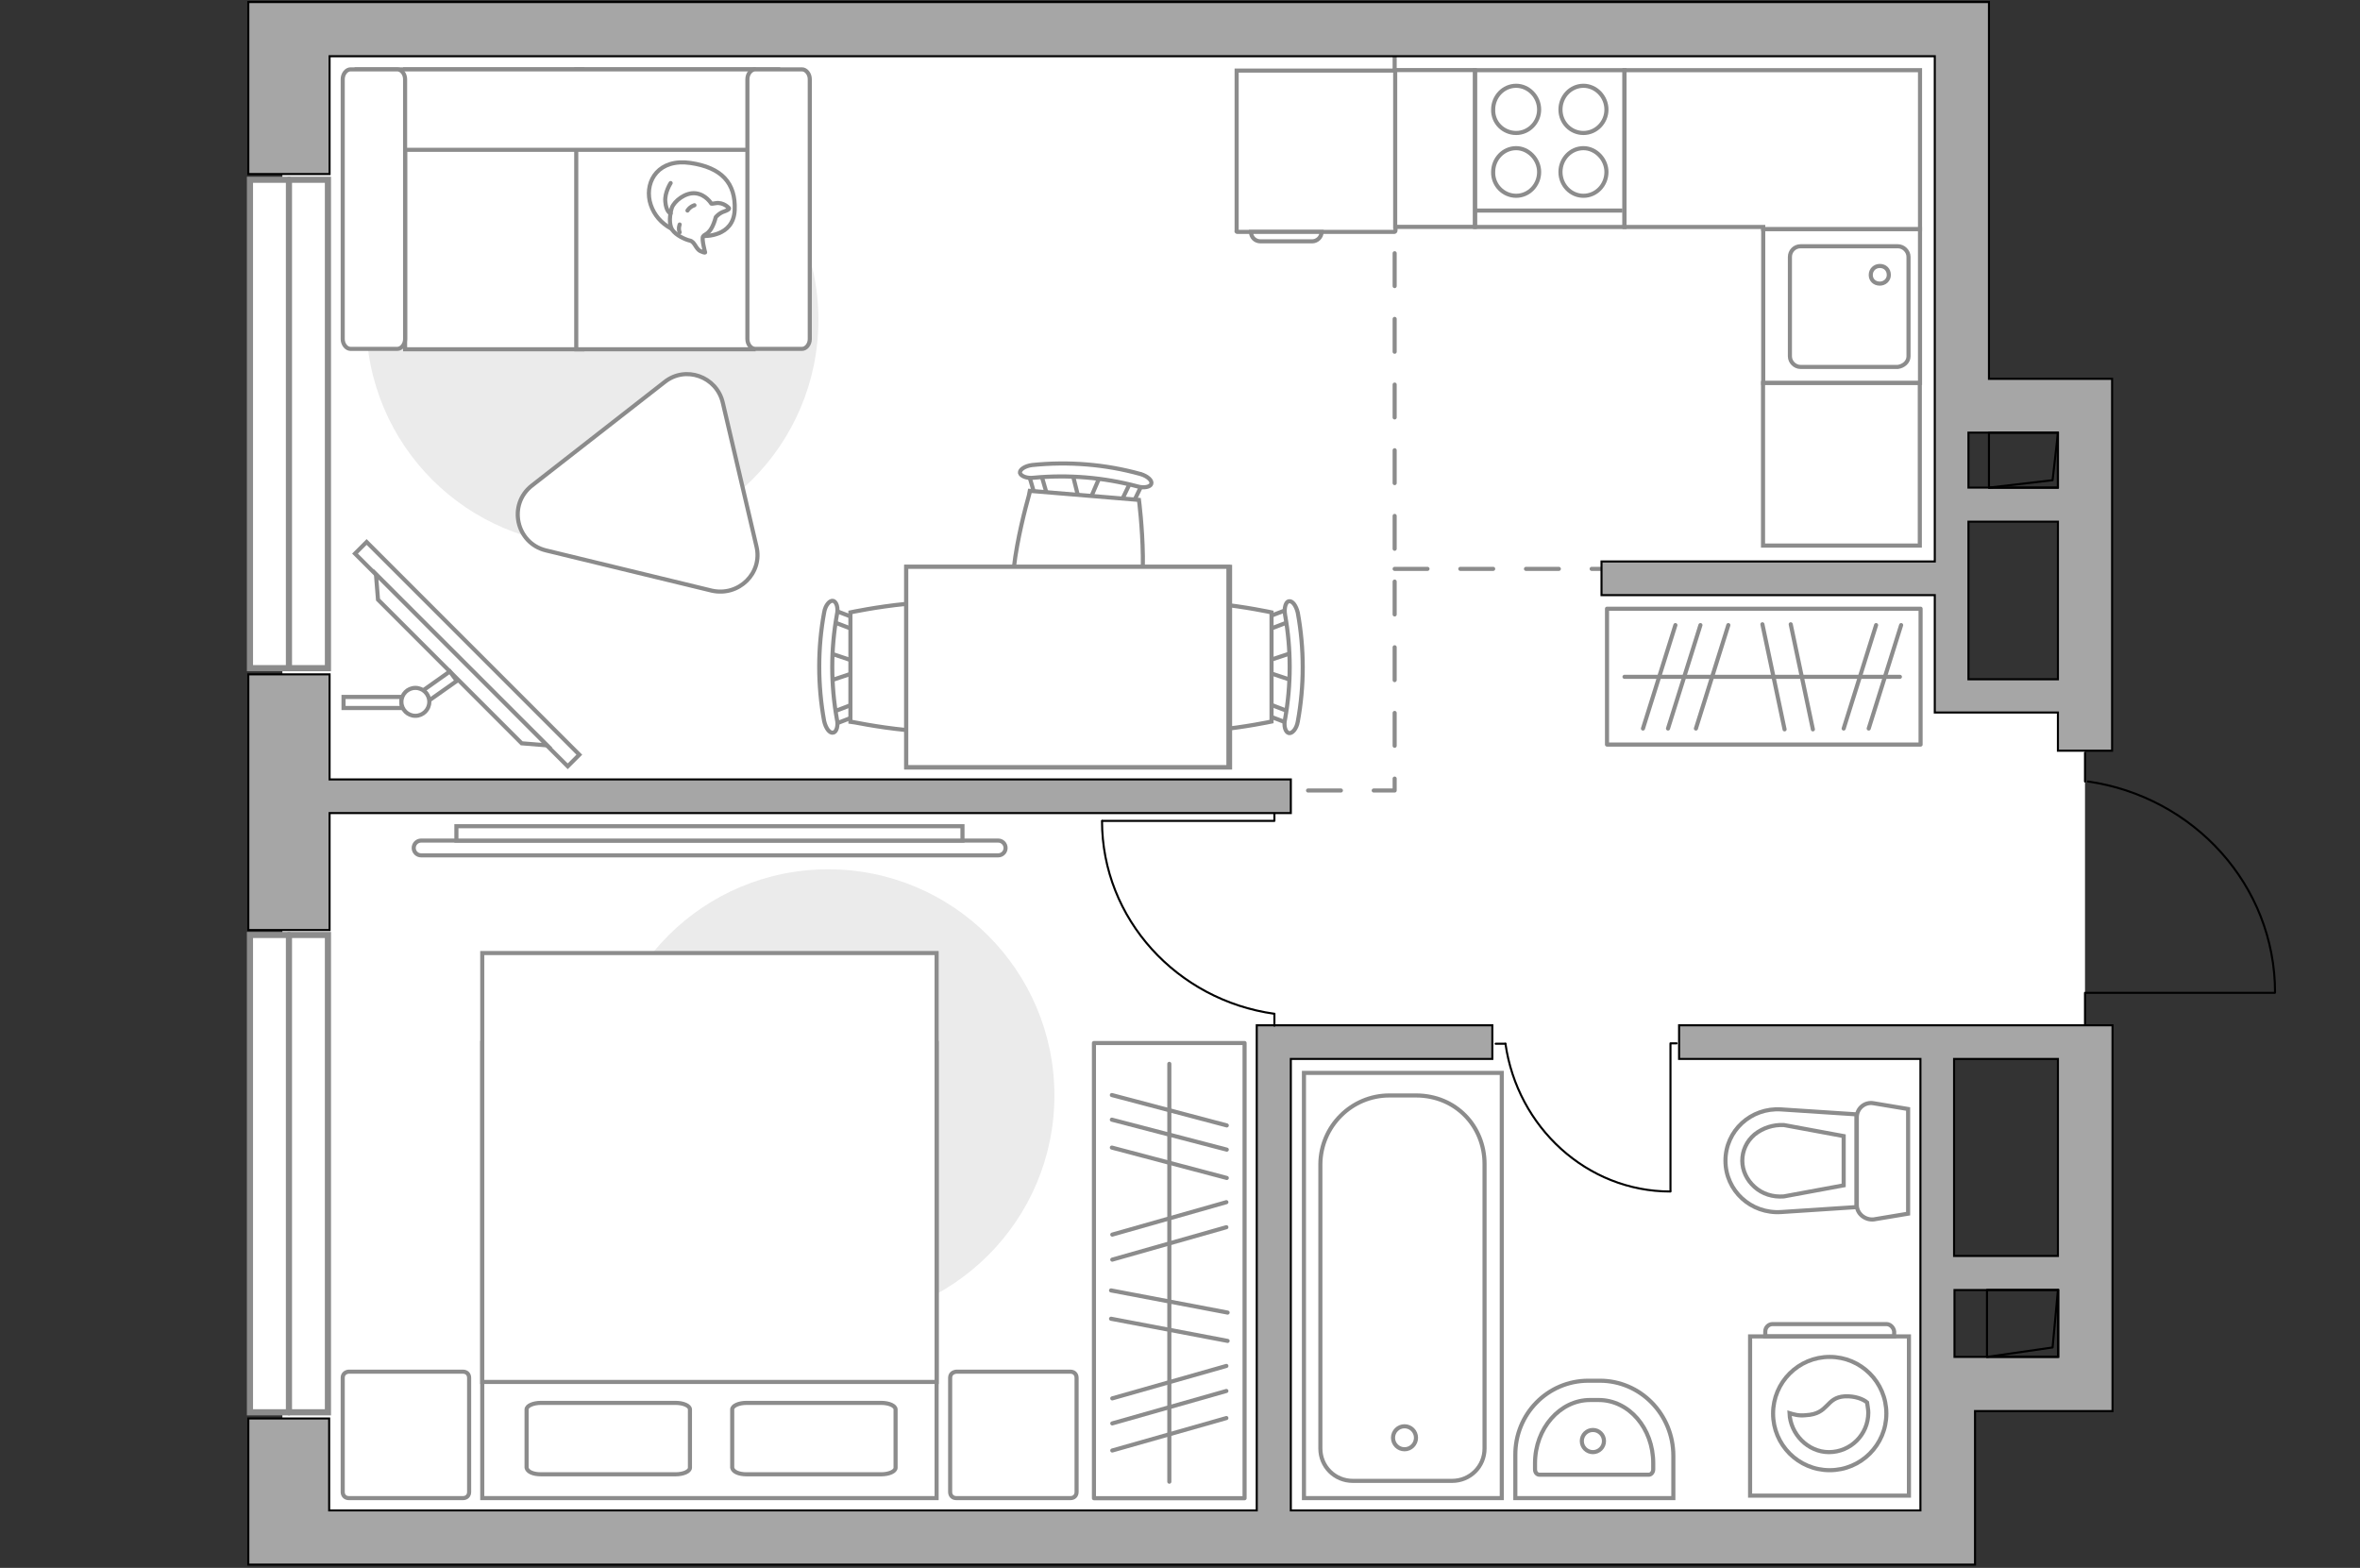
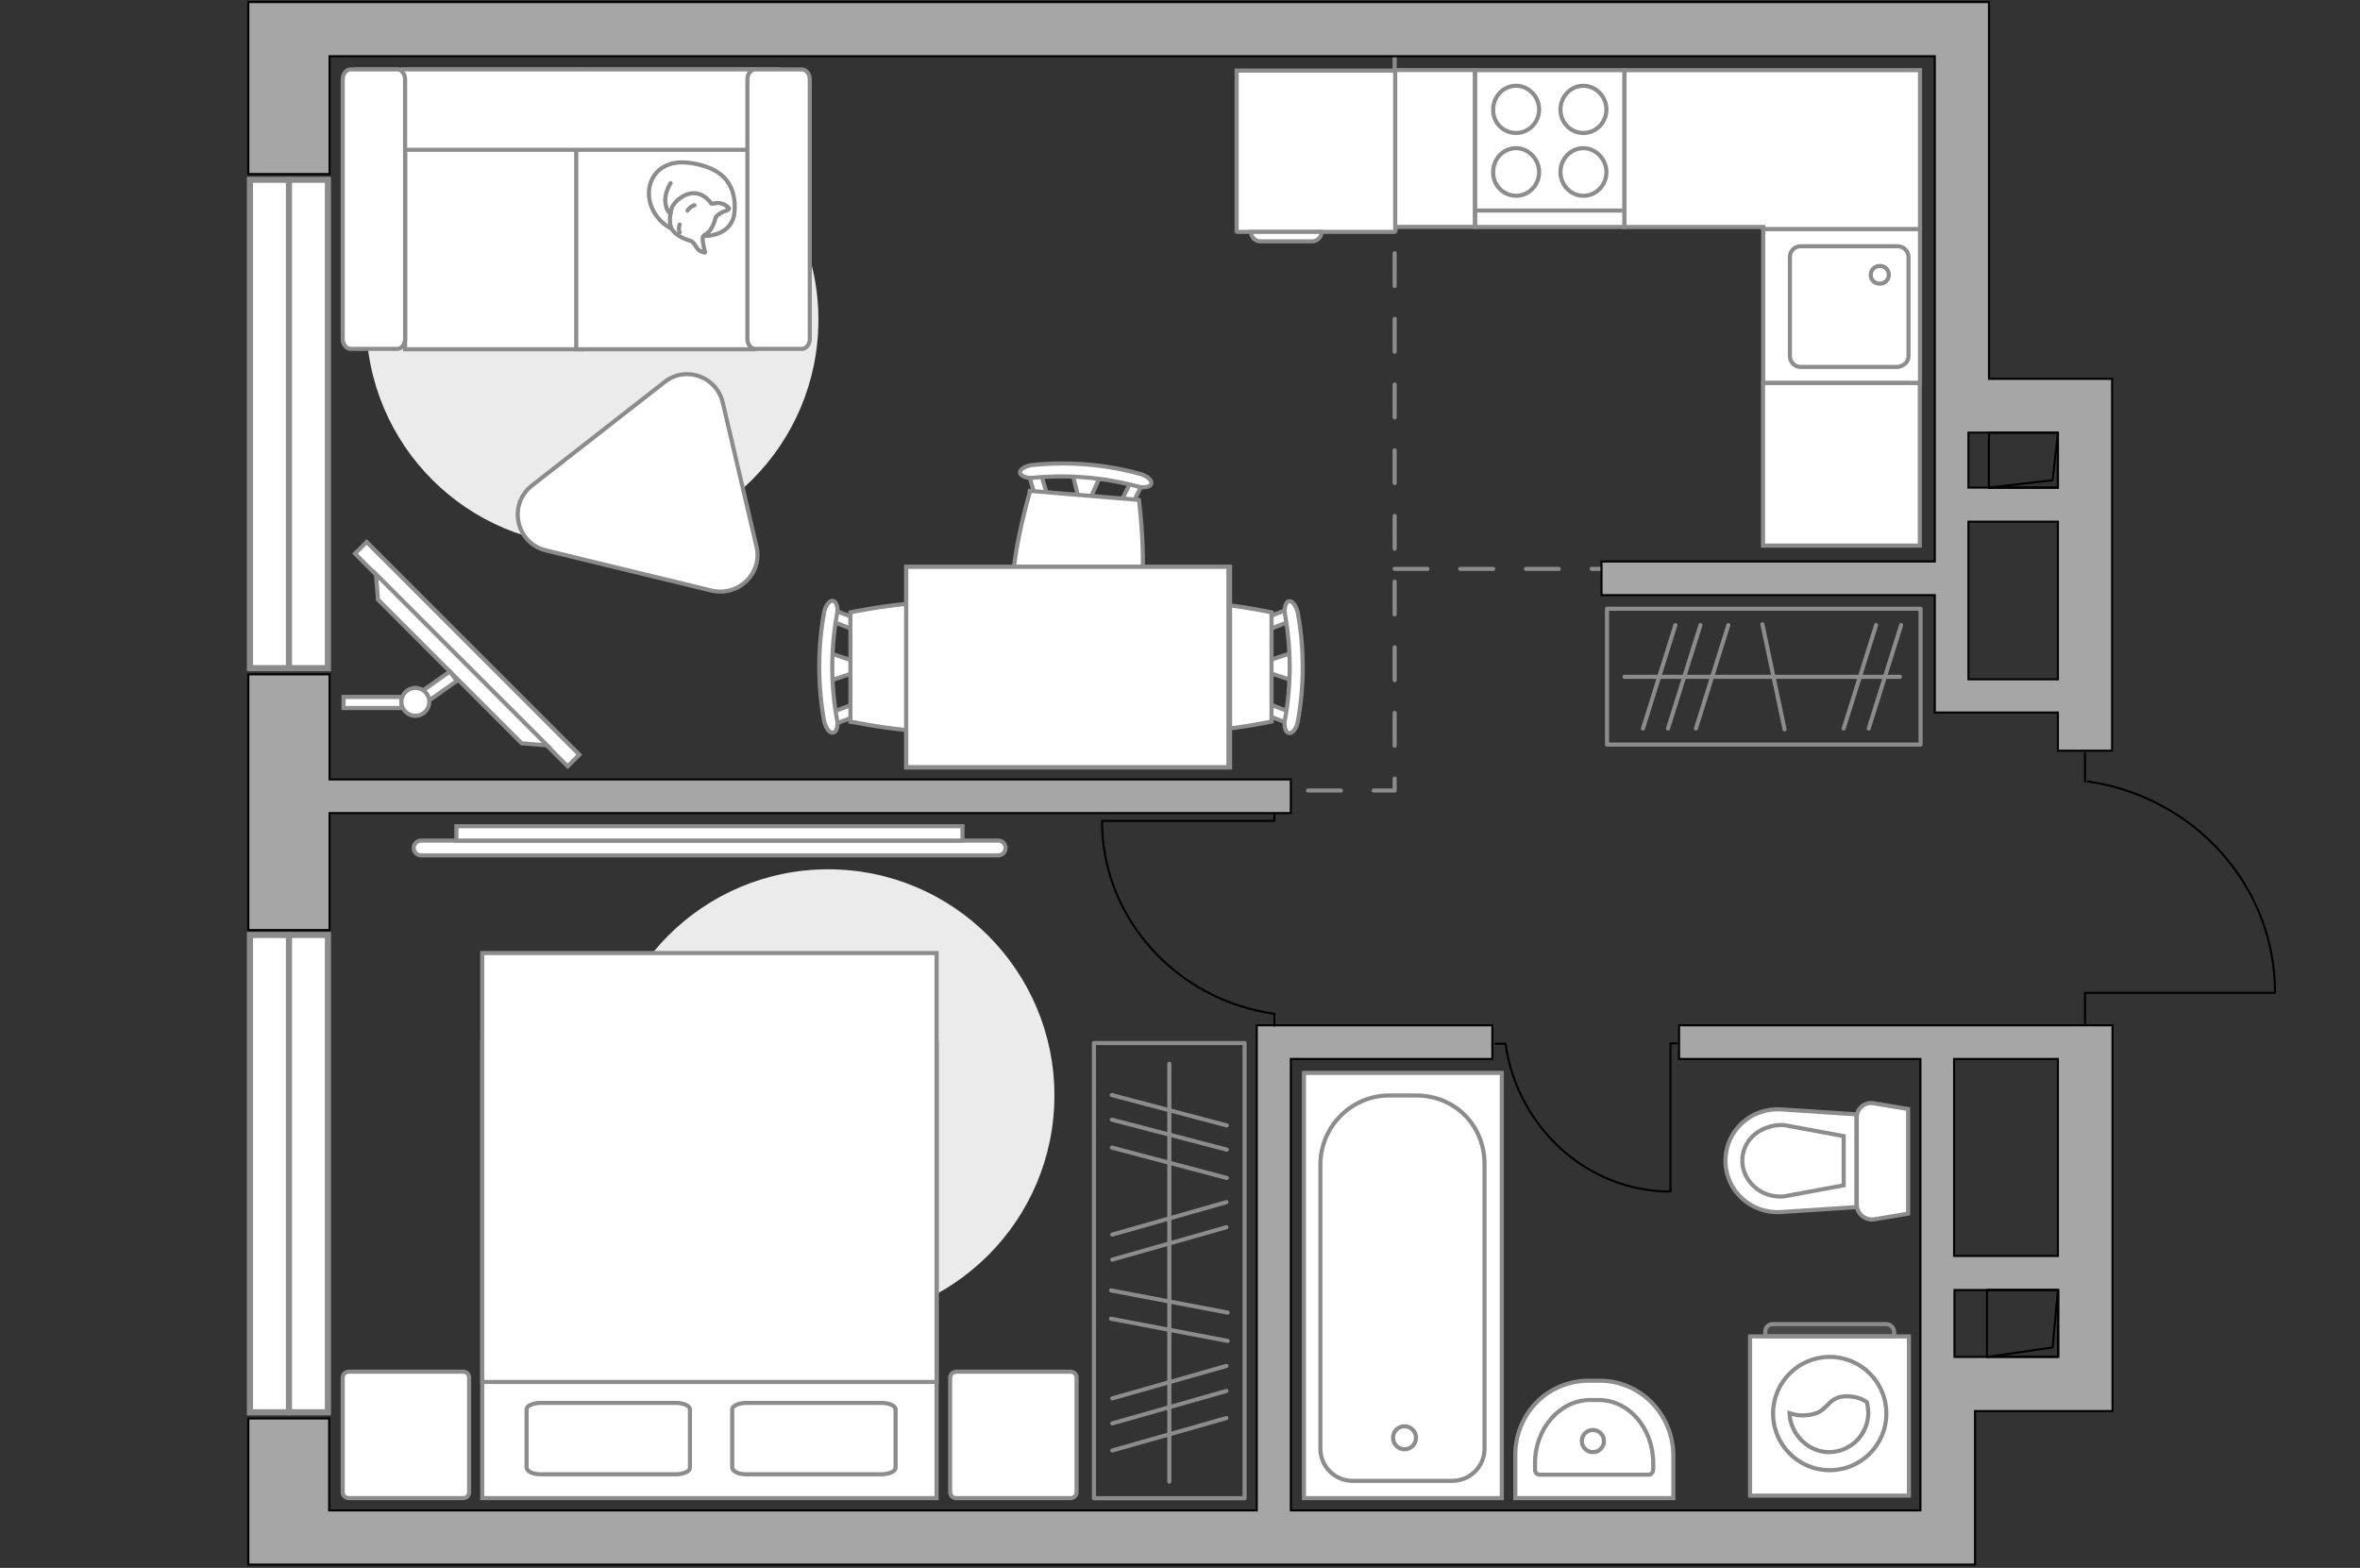
<svg xmlns="http://www.w3.org/2000/svg" version="1.1" x="0px" y="0px" viewBox="0 0 575 382" style="enable-background:new 0 0 575 382;" xml:space="preserve">
  <rect x="0" y="0" width="575" height="382" fill="#333333" stroke="none" />
  <style type="text/css">
	.st0{fill:#FFFFFF;}
	.st1{fill:#FFFFFF;stroke:#8C8C8C;stroke-width:1.5;stroke-linecap:round;stroke-miterlimit:10;}
	.st2{fill:none;stroke:#8C8C8C;stroke-linecap:round;stroke-linejoin:round;stroke-miterlimit:10;stroke-dasharray:8;}
	.st3{fill:#A6A6A6;stroke:#000000;stroke-width:0.5;stroke-miterlimit:10;}
	.st4{fill:none;stroke:#000000;stroke-width:0.5;stroke-linecap:round;stroke-linejoin:round;stroke-miterlimit:10;}
	.st5{fill:#FFFFFF;stroke:#8C8C8C;stroke-miterlimit:10;}
	.st6{fill:none;stroke:#8C8C8C;stroke-linecap:round;stroke-linejoin:round;stroke-miterlimit:10;}
	.st7{fill:#EBEBEB;}
	.st8{fill:#FFFFFF;stroke:#8C8C8C;stroke-linecap:round;stroke-linejoin:round;stroke-miterlimit:10;}
	.st9{fill:#FFFFFF;stroke:#8B8B8B;stroke-linecap:round;stroke-linejoin:round;stroke-miterlimit:10;}
	.st10{fill-rule:evenodd;clip-rule:evenodd;fill:#FFFFFF;fill-opacity:0.1;stroke:#8C8C8C;stroke-miterlimit:10;}
</style>
  <g id="bg_1_">
-     <polygon class="st0" points="506.4,256.6 508,249.7 508,183.4 508,168.6 476.6,168.6 476.6,7.1 68.8,7.1 68.8,375.6 472,375.6    472,255.2  " />
-   </g>
+     </g>
  <g id="windows_1_">
    <g>
      <rect x="60.9" y="227.8" class="st1" width="19" height="116.3" />
      <line class="st1" x1="70.4" y1="344.1" x2="70.4" y2="227.8" />
    </g>
    <g>
      <rect x="60.9" y="43.8" class="st1" width="19" height="119" />
      <line class="st1" x1="70.4" y1="162.8" x2="70.4" y2="43.8" />
    </g>
  </g>
  <g id="plan">
    <polyline class="st2" points="339.8,13.7 339.8,192.6 314.5,192.6  " />
    <path class="st2" d="M339.8,138.6c1,0,50.4,0,50.4,0" />
    <g>
      <polygon class="st3" points="80.3,198.1 314.5,198.1 314.5,189.9 80.3,189.9 80.3,164.3 60.5,164.3 60.5,226.6 80.3,226.6   " />
      <path class="st3" d="M514.6,92.3h-30V0.5h-5h-8.2H80.3h-4.8H60.5v41.9h19.8V13.7h391.1v88.6v3.1v31.4h-81.2v8.2h81.2v28.6h2.3h5.9    h21.8v9.3h13.2v-77.6h0V92.3z M479.6,165.5v-20.4v-8.2v-9.8h21.8v38.4H479.6z M501.4,118.8h-21.8v-13.4h21.8V118.8z" />
      <path class="st3" d="M501.4,249.8h-92.3v8.2h58.8v48v8.2v16.3v2.3V368H314.5V258h49.1v-8.2h-49.1h-7.8h-0.5V368h-226v-22.4H60.5    v35.6h15.1h4.8h387.6h11.7h1.5v-37.4h33.5v-2.9v-10.3v-80.8h-7.4H501.4z M476.1,258h25.3v48h-25.3V258z M481.1,330.6h-4.9v-16.3    h25.3v16.3H481.1z" />
    </g>
    <g>
      <rect x="484.1" y="314.3" transform="matrix(-1 -1.338584e-10 1.338584e-10 -1 985.519 644.87)" class="st4" width="17.3" height="16.3" />
      <polyline class="st4" points="501.4,314.3 500.1,328.3 484.1,330.6   " />
    </g>
    <g>
      <rect x="484.6" y="105.5" transform="matrix(-1 -1.347474e-10 1.347474e-10 -1 985.997 224.329)" class="st4" width="16.8" height="13.4" />
      <polyline class="st4" points="501.4,105.5 500.1,117 484.6,118.8   " />
    </g>
    <g>
      <polyline class="st4" points="554.2,241.9 508,241.9 508,249.7   " />
      <line class="st4" x1="508" y1="183.4" x2="508" y2="190.4" />
      <path class="st4" d="M508.7,190.4c25.8,3.7,45.6,25.3,45.6,51.4" />
    </g>
    <g>
      <path id="wc_00000087397048827394031480000006980409441377385137_" class="st5" d="M434.6,291.5" />
      <g id="Group_26_00000047023924487764323810000002775532944939138432_">
        <path id="Vector_130_00000092443433778588938370000016621305515560413094_" class="st5" d="M452.4,293.6l0-21.4     c0-2.2,2-3.8,4.1-3.4l8.4,1.4l0,25.5l-8.4,1.4C454.4,297.3,452.4,295.7,452.4,293.6z" />
        <path id="Vector_131_00000017492824755521035560000008160647903643572915_" class="st5" d="M420.4,282.8c0-7.3,6.2-13,13.6-12.5     l18.3,1.2l0,22.6l-18.3,1.2C426.6,295.8,420.4,290.1,420.4,282.8z" />
        <path id="Vector_132_00000157285068687323227310000013816051000238208906_" class="st5" d="M449.2,276.8l-14.6-2.7     c-2.6-0.1-5.1,0.7-7.1,2.3c-2,1.7-3,4-3,6.4s1.1,4.7,3,6.4c1.9,1.7,4.4,2.5,7.1,2.3l14.6-2.7V276.8z" />
      </g>
    </g>
    <g>
      <path id="Vector_134_00000103234490998565710220000013178853690631841725_" class="st5" d="M387,336.4h2.8    c9.9,0,17.9,8.2,17.9,18.3V365l-38.5,0l0-10.4C369.1,344.5,377.1,336.4,387,336.4z" />
      <path id="Vector_133_00000008853682950846759080000011037375494576746635_" class="st5" d="M387.4,341.1h2.1    c7.4,0,13.3,6.9,13.3,15.4v1.5c0,0.7-0.5,1.3-1.1,1.3h-26.6c-0.6,0-1.1-0.5-1.1-1.3v-1.5C374,348,380.1,341.1,387.4,341.1z" />
      <circle class="st5" cx="388.1" cy="351.1" r="2.7" />
    </g>
    <g>
      <g>
        <path id="Vector_135_00000165928564880164459420000005054967967912753816_" class="st5" d="M365.9,261.4l0,103.6l-48.2,0l0-103.6     L365.9,261.4z" />
        <path id="Vector_136_00000176748598651141963870000007652283817277118358_" class="st5" d="M338.5,266.9h6.5     c9.7,0,16.7,7.5,16.7,16.7l0,69.3c0,4.4-3.5,7.9-7.9,7.9l-24.2,0c-4.4,0-7.9-3.5-7.9-7.9l0-69.3     C321.8,274.4,329.3,266.9,338.5,266.9z" />
      </g>
      <circle class="st5" cx="342.2" cy="350.3" r="2.8" />
    </g>
    <g>
      <g id="Group_27_00000031207531592703006860000010650577359768834440_">
        <path id="Vector_140_00000139287496992455764260000012059784911744446611_" class="st5" d="M429.6,55.8l0,37.5l38.2,0l0-37.5     L429.6,55.8z" />
      </g>
      <path id="Vector_141_00000164512159284573078610000017136218672451376280_" class="st5" d="M465,86.8l0-24.2    c0-1.4-1.2-2.6-2.6-2.6l-23.7,0c-1.5,0-2.6,1.2-2.6,2.6l0,24.2c0,1.4,1.2,2.6,2.6,2.6l23.7,0C463.8,89.2,465,88.2,465,86.8z" />
      <path id="Vector_139_00000013178617618058076820000011533844812783714455_" class="st5" d="M455.8,67c0-1.3,1-2.2,2.2-2.2    c1.3,0,2.2,0.9,2.2,2.2c0,1.2-1,2.1-2.2,2.1C456.7,69.1,455.8,68.2,455.8,67z" />
    </g>
    <g>
      <path id="Vector_142_00000088812424502106917860000002473890843386460551_" class="st5" d="M395.8,17.1l-36.4,0v38.2l36.4,0V17.1z    " />
      <g id="Group_28_00000158736660898774147840000010450044696713502648_">
        <g id="Group_29_00000002352350060662422850000014185371793993810314_">
          <path id="Vector_143_00000098932154759045633610000016231561399454473384_" class="st5" d="M369.4,32.4c3.1,0,5.6-2.6,5.6-5.7      c0-3.2-2.6-5.8-5.6-5.8c-3.1,0-5.6,2.6-5.6,5.8C363.7,29.9,366.3,32.4,369.4,32.4z" />
          <path id="Vector_144_00000127751586075410934410000000038706219715866255_" class="st5" d="M369.4,47.7c3.1,0,5.6-2.6,5.6-5.8      c0-3.1-2.6-5.8-5.6-5.8c-3.1,0-5.6,2.6-5.6,5.8C363.7,45.1,366.3,47.7,369.4,47.7z" />
        </g>
        <g id="Group_30_00000136411137790485334490000009531852770066717827_">
          <path id="Vector_145_00000026862354362607151500000016115243249650737810_" class="st5" d="M385.8,32.4c3.1,0,5.6-2.6,5.6-5.7      c0-3.2-2.6-5.8-5.6-5.8c-3.1,0-5.6,2.6-5.6,5.8C380.2,29.9,382.7,32.4,385.8,32.4z" />
          <path id="Vector_146_00000018950485661548647440000017997836297412815779_" class="st5" d="M385.8,47.7c3.1,0,5.6-2.6,5.6-5.8      c0-3.1-2.6-5.8-5.6-5.8c-3.1,0-5.6,2.6-5.6,5.8C380.2,45.1,382.7,47.7,385.8,47.7z" />
        </g>
      </g>
      <path id="Vector_147_00000036972154749212457460000010344109744305625789_" class="st5" d="M359.3,51.3l36,0" />
    </g>
  </g>
  <g id="furniture_1_">
    <g id="Group_34_00000061432635723497243930000005213990704986694063_">
      <path id="Vector_158_00000178178177042116407900000010018197901248787091_" class="st4" d="M407,290.1v-35.9h1.5" />
      <path id="Vector_159_00000155848638761843535940000011945630250653783428_" class="st4" d="M364.4,254.3h2.4" />
      <path id="Vector_160_00000021798454913429581120000008626715616134247582_" class="st4" d="M366.8,254.3c2.9,20.3,19.8,36,40.2,36    " />
    </g>
    <g id="Group_34_00000121236974012730968080000014096955592121073046_">
      <path id="Vector_158_00000098198641637099042210000007575348301196970676_" class="st4" d="M268.6,200l41.9,0v-1.8" />
      <path id="Vector_159_00000067948609640371567550000000849194171204270483_" class="st4" d="M310.5,249.9V247" />
      <path id="Vector_160_00000000181680831238485710000016639038739131196811_" class="st4" d="M310.5,247c-23.7-3.3-42-23.1-42-47" />
    </g>
    <g>
      <path id="Vector_8_00000083088358354353261750000002925811495618862014_" class="st5" d="M301.5,56.5l38.2,0    c0.1,0,0.3-0.1,0.3-0.3l0-39l-38.7,0l0,39C301.2,56.4,301.3,56.5,301.5,56.5z" />
      <path id="Vector_9_00000167382332775252891750000013703228382957612192_" class="st5" d="M322,56.5l-17.2,0c0,1.3,1,2.3,2.3,2.3    l12.6,0C320.9,58.8,322,57.8,322,56.5z" />
    </g>
    <rect x="330.5" y="26.5" transform="matrix(-6.683916e-11 1 -1 -6.683916e-11 385.83 -313.422)" class="st5" width="38.2" height="19.4" />
    <polygon class="st5" points="467.8,17.1 429.6,17.1 395.8,17.1 395.8,55.3 429.6,55.3 429.6,55.8 467.8,55.8  " />
    <rect x="428.9" y="94" transform="matrix(-6.681163e-11 1 -1 -6.681163e-11 561.752 -335.575)" class="st5" width="39.6" height="38.2" />
    <rect x="391.5" y="148.4" transform="matrix(-1 -4.114767e-10 4.114767e-10 -1 859.439 329.807)" class="st6" width="76.4" height="33.1" />
-     <line class="st6" x1="441.7" y1="177.7" x2="436.3" y2="152.1" />
    <line class="st6" x1="434.8" y1="177.7" x2="429.4" y2="152.1" />
    <line class="st6" x1="455.3" y1="177.5" x2="463.2" y2="152.3" />
    <line class="st6" x1="449.2" y1="177.5" x2="457.1" y2="152.3" />
    <line class="st6" x1="406.4" y1="177.5" x2="414.3" y2="152.3" />
    <line class="st6" x1="413.2" y1="177.5" x2="421.1" y2="152.3" />
    <line class="st6" x1="400.3" y1="177.5" x2="408.2" y2="152.3" />
    <line class="st6" x1="462.9" y1="164.9" x2="395.8" y2="164.9" />
    <rect x="229.5" y="291.2" transform="matrix(2.716385e-10 1 -1 2.716385e-10 594.434 24.625)" class="st6" width="110.9" height="36.7" />
    <line class="st6" x1="270.7" y1="314.4" x2="299.1" y2="319.8" />
    <line class="st6" x1="270.7" y1="321.3" x2="299.1" y2="326.7" />
    <line class="st6" x1="271" y1="300.8" x2="298.8" y2="292.9" />
    <line class="st6" x1="271" y1="306.9" x2="298.8" y2="299" />
    <line class="st6" x1="271" y1="340.7" x2="298.8" y2="332.8" />
    <line class="st6" x1="271" y1="346.8" x2="298.8" y2="338.9" />
    <line class="st6" x1="271" y1="353.4" x2="298.8" y2="345.5" />
    <line class="st6" x1="270.9" y1="266.8" x2="298.9" y2="274.2" />
    <line class="st6" x1="270.9" y1="279.6" x2="298.9" y2="287" />
    <line class="st6" x1="270.9" y1="272.8" x2="298.9" y2="280.1" />
    <line class="st6" x1="284.9" y1="259.2" x2="284.9" y2="361" />
    <path id="Vector_00000168839459224547726170000012593643414297812157_" class="st7" d="M146.7,266.9c0-30.5,24.7-55.1,55.1-55.1   s55.1,24.7,55.1,55.1s-24.7,55.1-55.1,55.1S146.7,297.4,146.7,266.9z" />
    <g>
      <path id="Vector_98_00000053506800215602366590000001300405510080902063_" class="st5" d="M228.2,254.1H117.5V365h110.7V254.1z" />
      <path id="Vector_99_00000094612231491038643570000008800068771055652742_" class="st5" d="M117.5,232.2h110.7v104.5h-97.6h-13.1    v-14.2V232.2z" />
      <path id="Vector_100_00000092450010081000356500000003809724780116497334_" class="st6" d="M181.9,359.2h32.8    c1.9,0,3.5-0.7,3.5-1.6v-14.2c0-0.9-1.6-1.6-3.5-1.6h-32.8c-1.9,0-3.5,0.7-3.5,1.6v14.2C178.6,358.6,180,359.2,181.9,359.2z" />
      <path id="Vector_101_00000027577952514531025570000010983366505855569827_" class="st6" d="M131.8,359.2h32.8    c1.9,0,3.5-0.7,3.5-1.6v-14.2c0-0.9-1.6-1.6-3.5-1.6h-32.8c-1.9,0-3.5,0.7-3.5,1.6v14.2C128.5,358.6,129.9,359.2,131.8,359.2z" />
    </g>
    <path id="Vector_5_00000106829836355423511260000016611492441742622382_" class="st8" d="M83.5,335.7v27.8c0,0.9,0.6,1.5,1.5,1.5   h27.8c0.9,0,1.5-0.6,1.5-1.5v-27.8c0-0.9-0.6-1.5-1.5-1.5H84.9C84.1,334.3,83.5,334.8,83.5,335.7z" />
    <path id="Vector_5_00000027573053833624029500000004690283754773849012_" class="st8" d="M231.5,335.7v27.8c0,0.9,0.6,1.5,1.5,1.5   h27.8c0.9,0,1.5-0.6,1.5-1.5v-27.8c0-0.9-0.6-1.5-1.5-1.5H233C232.1,334.3,231.5,334.8,231.5,335.7z" />
    <g>
      <path class="st5" d="M102.6,204.8c-1,0-1.8,0.8-1.8,1.8s0.8,1.8,1.8,1.8l140.6,0c1,0,1.8-0.8,1.8-1.8s-0.8-1.8-1.8-1.8    L102.6,204.8z" />
      <rect x="111.2" y="201.3" class="st5" width="123.3" height="3.5" />
    </g>
    <path id="Vector_00000132789117968193735530000007299229700273973377_" class="st7" d="M89.2,77.9c0-30.5,24.7-55.1,55.1-55.1   s55.1,24.7,55.1,55.1S174.8,133,144.3,133S89.2,108.4,89.2,77.9z" />
    <g>
      <path id="Vector_55_00000052098842274910251050000004677811439805171337_" class="st5" d="M98.7,16.9h43.2v68.2H98.7V16.9z" />
      <path id="Vector_56_00000039097707141395678740000005129915274361068723_" class="st5" d="M140.4,16.9h43.2v68.2h-43.2V16.9z" />
      <path id="Vector_57_00000103966660940023470430000009572495687842444473_" class="st5" d="M91.1,36.5L87,16.9h102.6v19.6H91.1z" />
      <path id="Vector_58_00000151539546464392228970000011575696573856786050_" class="st5" d="M98.7,19.3v63.3c0,1.3-0.9,2.4-1.9,2.4    H85.4c-1,0-1.9-1.1-1.9-2.4V19.3c0-1.3,0.9-2.4,1.9-2.4h11.4C97.8,16.9,98.7,18,98.7,19.3z" />
      <path id="Vector_59_00000183930092679714194030000004888359798626484879_" class="st5" d="M197.3,19.3v63.3c0,1.3-0.9,2.4-1.9,2.4    h-11.4c-1,0-1.9-1.1-1.9-2.4V19.3c0-1.3,0.9-2.4,1.9-2.4h11.4C196.4,16.9,197.3,18,197.3,19.3z" />
      <g>
        <path class="st8" d="M171.5,57.5c0,0,7.2,0.3,7.5-6.3c0.3-6.6-3.2-10.4-10.8-11.5c-7.6-1.1-11,4.2-9.9,9.3     C159.5,54.1,164.3,57.5,171.5,57.5z" />
        <path class="st8" d="M174.4,52.9c0,0,0.8-1,2.1-1.4c1.4-0.5,1.1-0.8,1.1-0.8s-1.3-1.5-3.2-1.2c-1.1,0.2-1.1,0.1-1.1,0.1     s-1.3-2.2-3.8-2.5c-2.5-0.3-5.2,1.9-5.8,3.5c-0.5,1.6-0.8,4,0.1,5.4c0.9,1.3,3,2.3,4.2,2.6c1.3,0.2,1.5,2.1,2.7,2.6     c1.1,0.5,1.1,0.3,1.1,0.3s-0.9-3.3-0.5-3.9C171.7,56.9,173.2,57.3,174.4,52.9z" />
        <path class="st8" d="M167.5,51.3c0,0,0.5-0.9,1.7-1.3" />
        <path class="st8" d="M165.6,54.7c0,0-0.4,1,0,1.9" />
        <path class="st6" d="M163.4,52c0,0-1.1-0.3-1.3-2.9c-0.2-2.2,1.3-4.5,1.3-4.5" />
      </g>
    </g>
    <g>
      <rect x="77.2" y="157.4" transform="matrix(0.707 0.707 -0.707 0.707 146.028 -33.811)" class="st5" width="73.3" height="4" />
      <polygon class="st5" points="127.1,181.1 92.1,146.1 91.6,139.9 133.3,181.6   " />
      <g>
        <path class="st5" d="M97.8,171c0,0.6,0.1,1.1,0.4,1.5H83.7v-2.7H98C97.8,170.2,97.8,170.6,97.8,171z" />
        <path class="st5" d="M104.5,170.7c-0.1-1-0.6-1.9-1.4-2.5l6.5-4.6l1.7,2.3L104.5,170.7z" />
      </g>
      <circle class="st5" cx="101.2" cy="171" r="3.4" />
    </g>
    <path class="st9" d="M184.3,133.1l-8.2-35c-1.5-6.4-9.1-9.1-14.2-5l-32.3,25.2c-5.9,4.6-3.9,14,3.4,15.8l40.4,9.8   C180,145.4,185.9,139.6,184.3,133.1z" />
    <g>
      <g id="Group_2_00000147926876140205726550000013714561178708224691_">
        <g id="Group_3_00000176766113285414292740000004256417063325002116_">
          <path id="Vector_10_00000021106841108410067900000007035060884928580740_" class="st5" d="M201.8,166l7.5-2.5v-2l-7.5-2.5V166z" />
        </g>
        <g id="Group_4_00000044163098192555790120000002197096773022105503_">
          <path id="Vector_11_00000117643258623152298910000001241572980022198444_" class="st5" d="M209.1,151.9c0-0.7-0.4-1.3-0.8-1.3      l-6-2.3c-0.6-0.2-1.1,0.2-1.3,1c-0.1,0.8,0.2,1.6,0.7,1.7l6,2.3c0.6,0.2,1.1-0.2,1.3-1C209.1,152.2,209.1,152.1,209.1,151.9z" />
        </g>
        <g id="Group_5_00000037683750986240923020000018398503079059411862_">
          <path id="Vector_12_00000070096046902078465510000007542698845882365337_" class="st5" d="M209.1,173c0-0.1,0-0.2,0-0.4      c-0.1-0.8-0.7-1.3-1.3-1l-6,2.3c-0.6,0.2-0.9,1-0.7,1.9c0.1,0.8,0.7,1.3,1.3,1l6-2.3C208.7,174.3,209.1,173.7,209.1,173z" />
        </g>
        <path id="Vector_13_00000034772596512536069590000006210932092937953193_" class="st5" d="M238.4,175.8c4.7-4.7,4.7-21.9,0-26.6     c-5.5-5.5-31.2,0-31.2,0v26.6C207.3,175.8,232.9,181.3,238.4,175.8z" />
        <path id="Vector_14_00000093871245704416260380000005872723238701430706_" class="st5" d="M203.9,175.2c-1.5-8.4-1.5-17,0-25.4     c0.4-1.7-0.1-3.2-0.9-3.4c-0.8-0.2-1.9,1-2.2,2.8c-1.6,8.7-1.6,17.7,0,26.5c0.4,1.7,1.3,3,2.2,2.8     C203.8,178.4,204.3,176.8,203.9,175.2z" />
      </g>
      <g id="Group_2_00000096040116347355807180000011624691153994992558_">
        <g id="Group_3_00000024717293218838270540000003362490783913237177_">
          <path id="Vector_10_00000009575877448129605320000014627300036746852484_" class="st5" d="M315.2,158.9l-7.5,2.5v2l7.5,2.5      V158.9z" />
        </g>
        <g id="Group_4_00000038376777563256697160000012076093058625669774_">
          <path id="Vector_11_00000015318107173016072340000015885087774611075210_" class="st5" d="M308,173c0,0.7,0.4,1.3,0.8,1.3l6,2.3      c0.6,0.2,1.1-0.2,1.3-1c0.1-0.8-0.2-1.6-0.7-1.7l-6-2.3c-0.6-0.2-1.1,0.2-1.3,1C308,172.8,308,172.9,308,173z" />
        </g>
        <g id="Group_5_00000134208730521385883090000010894205368251706266_">
          <path id="Vector_12_00000144298024303479826640000010825744530937777570_" class="st5" d="M308,151.9c0,0.1,0,0.2,0,0.4      c0.1,0.8,0.7,1.3,1.3,1l6-2.3c0.6-0.2,0.9-1,0.7-1.9c-0.1-0.8-0.7-1.3-1.3-1l-6,2.3C308.4,150.7,308,151.3,308,151.9z" />
        </g>
        <path id="Vector_13_00000065073448251281892710000017669144855027574434_" class="st5" d="M278.6,149.2c-4.7,4.7-4.7,21.9,0,26.6     c5.5,5.5,31.2,0,31.2,0v-26.6C309.8,149.2,284.1,143.6,278.6,149.2z" />
        <path id="Vector_14_00000133509899165094997320000016447103396544346016_" class="st5" d="M313.1,149.8c1.5,8.4,1.5,17,0,25.4     c-0.4,1.7,0.1,3.2,0.9,3.4c0.8,0.2,1.9-1,2.2-2.8c1.6-8.7,1.6-17.7,0-26.5c-0.4-1.7-1.3-3-2.2-2.8     C313.3,146.6,312.8,148.1,313.1,149.8z" />
      </g>
      <g id="Group_2_00000062888218982905965480000012908359151501520027_">
        <g id="Group_3_00000173130978499837625870000001163967124283291292_">
          <path id="Vector_10_00000038396809853521176700000015712866257806767274_" class="st5" d="M261.2,115l1.9,7.6l2,0.2l3.1-7.2      L261.2,115z" />
        </g>
        <g id="Group_4_00000034066808474433798310000018072342487304133310_">
          <path id="Vector_11_00000031899020007306575840000015144517377537945263_" class="st5" d="M274.6,123.4c0.7,0.1,1.3-0.3,1.4-0.7      l2.8-5.8c0.3-0.6-0.1-1.1-0.9-1.3c-0.8-0.2-1.7,0.1-1.8,0.5l-2.8,5.8c-0.3,0.6,0.1,1.1,0.9,1.3      C274.4,123.4,274.5,123.4,274.6,123.4z" />
        </g>
        <g id="Group_5_00000060723341266376400710000009894822960423775133_">
          <path id="Vector_12_00000127743539892523307350000011204050341919956365_" class="st5" d="M253.6,121.7c0.1,0,0.2,0,0.4,0      c0.8-0.1,1.3-0.6,1.1-1.2l-1.8-6.2c-0.2-0.6-1-1-1.8-0.8c-0.8,0.1-1.3,0.6-1.1,1.2l1.8,6.2C252.3,121.2,252.9,121.6,253.6,121.7      z" />
        </g>
        <path id="Vector_13_00000153694884073097830070000009104168179491542702_" class="st5" d="M248.4,150.7     c4.3,5.1,21.5,6.5,26.5,2.2c6-5,2.6-31.1,2.6-31.1l-26.5-2.2C251,119.7,243.4,144.8,248.4,150.7z" />
        <path id="Vector_14_00000004530547705387649470000008935670427288726933_" class="st5" d="M251.8,116.4     c8.4-0.8,17.1-0.1,25.3,2.1c1.7,0.5,3.2,0.1,3.4-0.6c0.3-0.8-0.9-1.9-2.6-2.4c-8.6-2.4-17.6-3.1-26.4-2.2c-1.7,0.2-3.1,1.1-3,1.9     C248.7,116,250.2,116.6,251.8,116.4z" />
      </g>
      <g>
        <path id="Vector_35_00000078037485991146598480000014131674245526115466_" class="st5" d="M299.7,186.9v-48.8h-78.9v39.5v9.4     H299.7z" />
        <path class="st5" d="M299.3,138.1v48.8h-78.5v-48.8H299.3z" />
      </g>
    </g>
    <g>
      <g>
        <path class="st5" d="M465.1,325.6l-38.7,0l0,38.8l38.7,0L465.1,325.6z" />
        <path class="st10" d="M459.6,322.6l-27.7,0c-1,0-1.8,0.8-1.8,1.8v1.2l31.4,0l0-1.2C461.4,323.5,460.6,322.6,459.6,322.6z" />
      </g>
      <circle class="st5" cx="445.8" cy="344.4" r="13.8" />
      <path class="st5" d="M449.5,340.2c-4.8,0.3-3.8,4.3-9.5,4.6c-1.8,0.2-3-0.2-4-0.5c0.2,5.1,4.5,9.5,9.6,9.5c5.3,0,9.6-4.3,9.6-9.6    c0-0.8-0.2-1.7-0.3-2.5C454,340.9,452,340.1,449.5,340.2z" />
    </g>
  </g>
  <g id="points">
    <path id="h" class="st3" d="M409.7,206.9" />
    <path id="s" class="st3" d="M403.7,310.5" />
    <path id="k" class="st3" d="M391.1,91.2" />
    <path id="r1" class="st3" d="M221.4,98.3" />
    <path id="r2" class="st3" d="M188.1,280.5" />
  </g>
</svg>